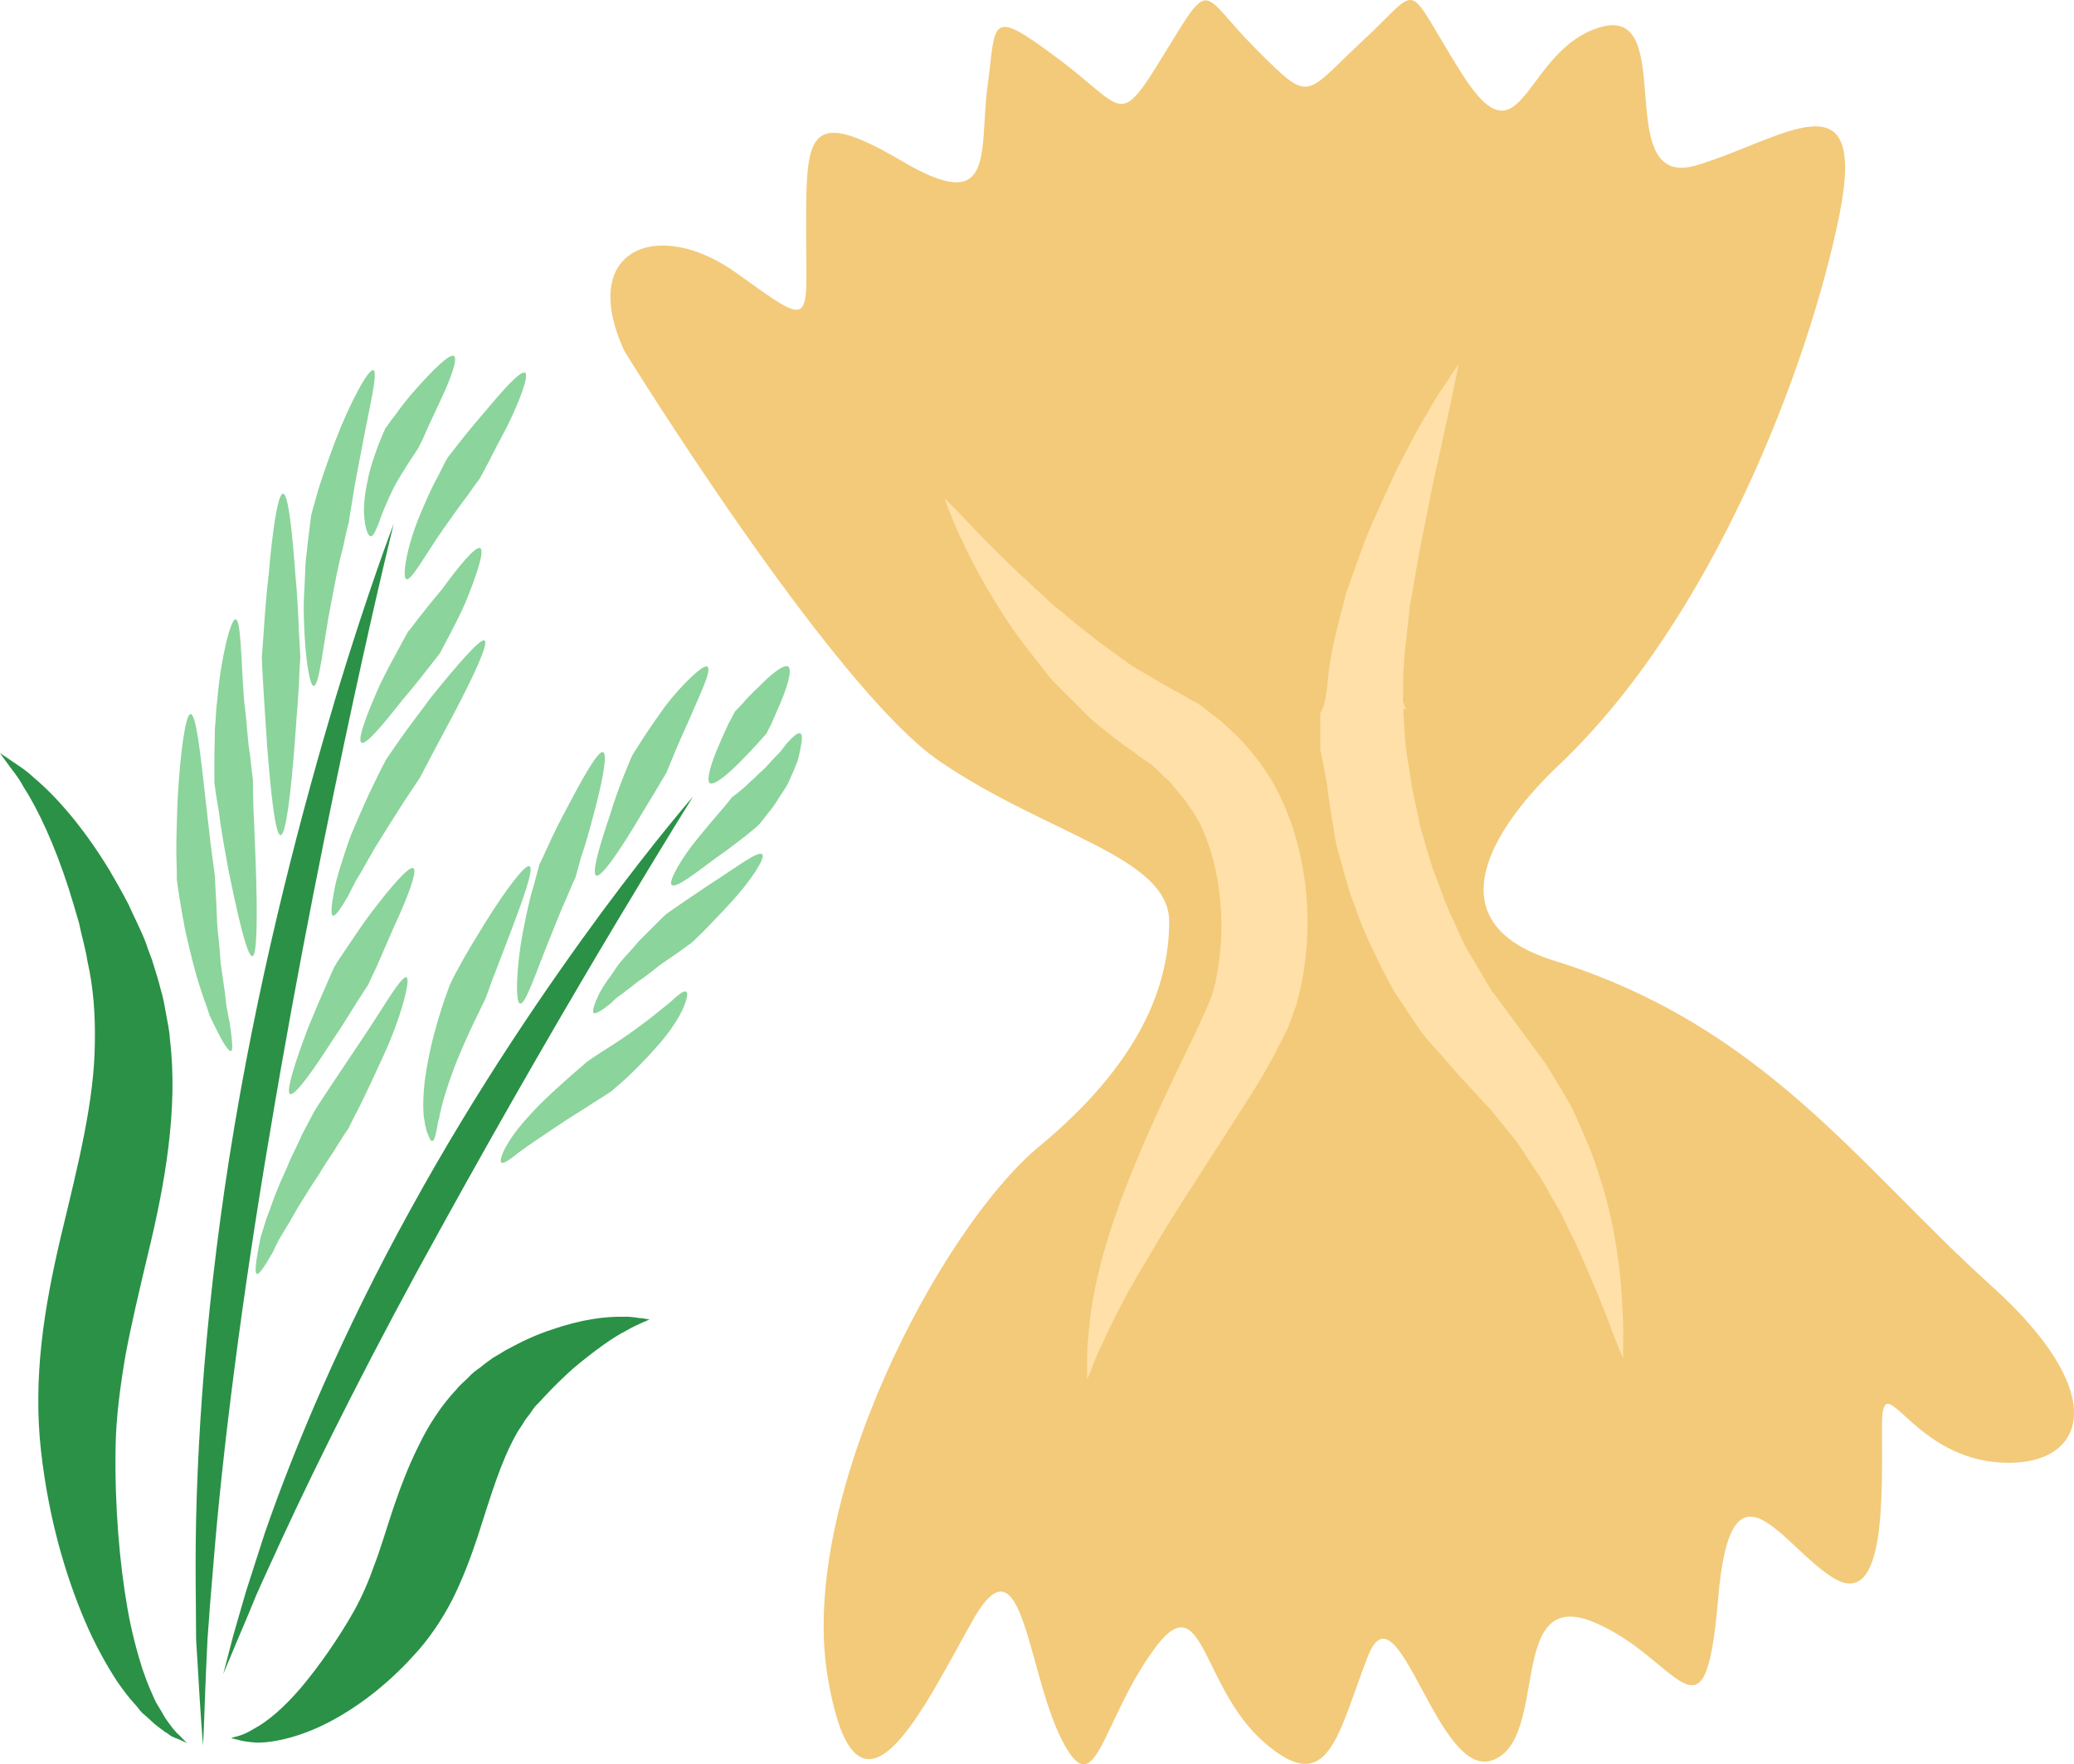
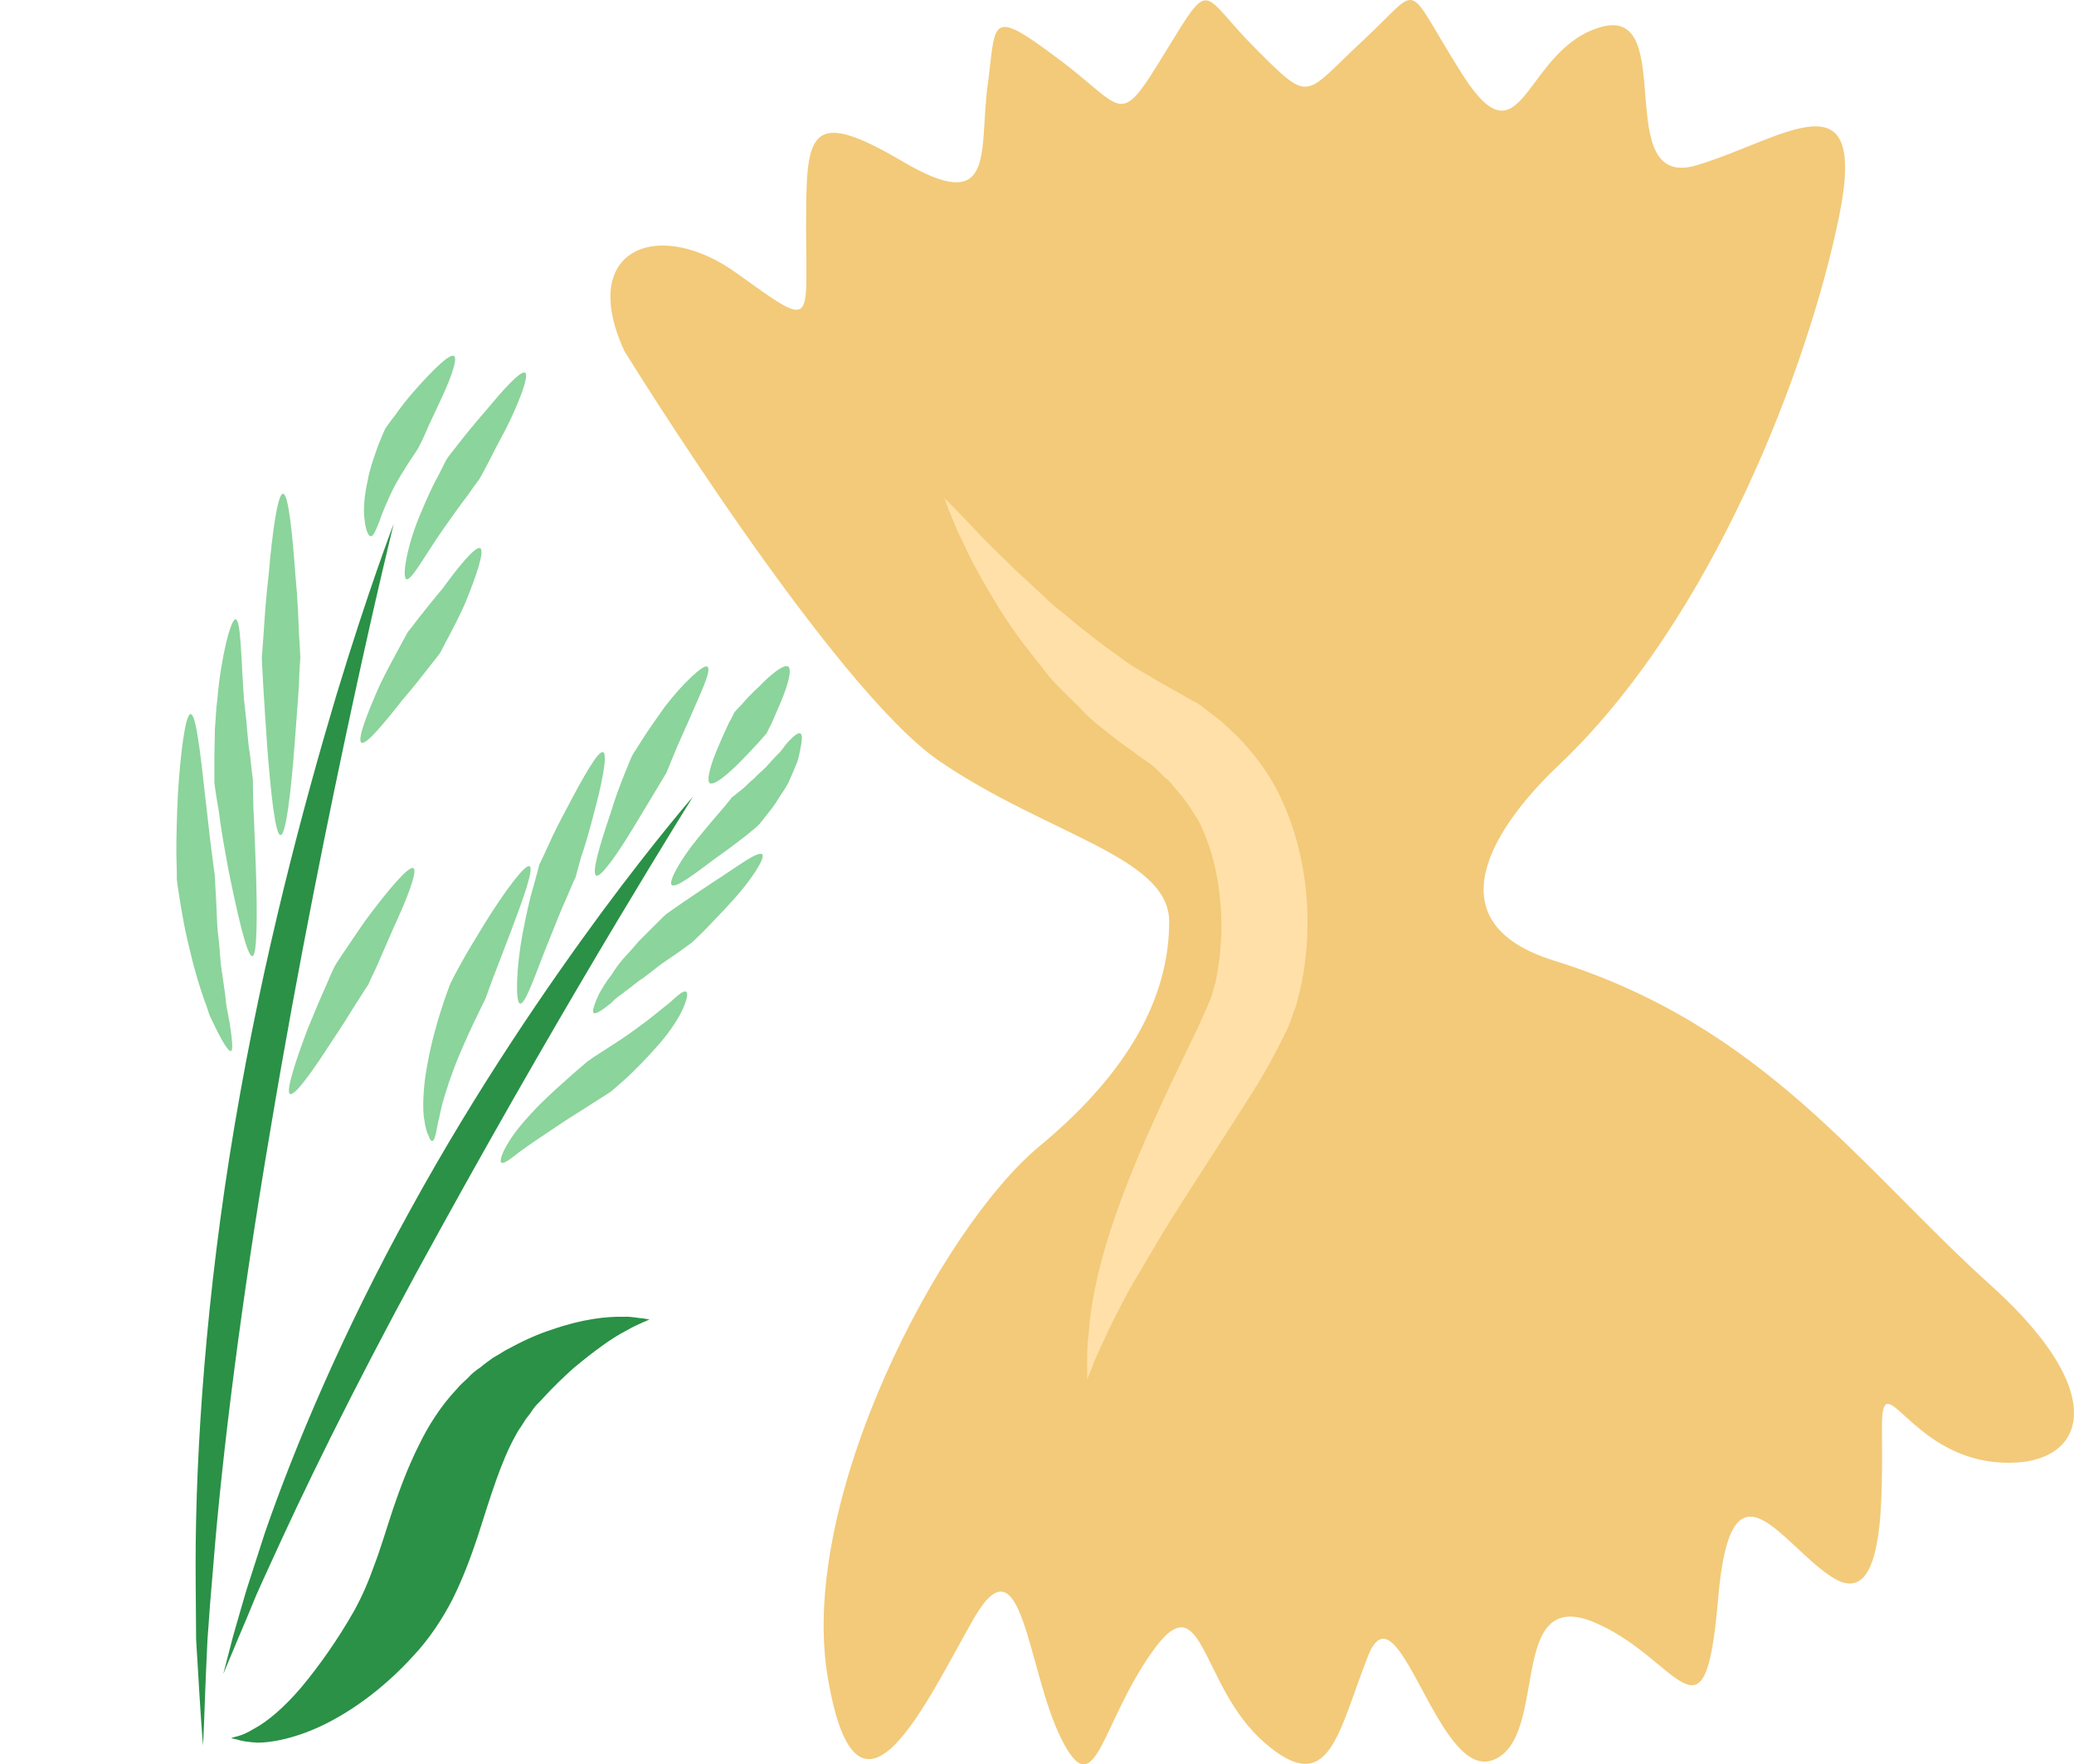
<svg xmlns="http://www.w3.org/2000/svg" id="svg59" viewBox="0 0 4198.783 3571.305" style="clip-rule:evenodd;fill-rule:evenodd;image-rendering:optimizeQuality;shape-rendering:geometricPrecision;text-rendering:geometricPrecision" version="1.1" height="35.713mm" width="41.988mm" xml:space="preserve">
  <defs id="defs4">
    <style id="style2" type="text/css">
   
    .fil2 {fill:#2A9147;fill-rule:nonzero}
    .fil3 {fill:#8BD49B;fill-rule:nonzero}
    .fil0 {fill:#F2CA79;fill-rule:nonzero}
    .fil1 {fill:#FFE0A9;fill-rule:nonzero}
   
  </style>
  </defs>
  <g transform="translate(-9007,-12626.559)" id="Vrstva_x0020_1">
    <g id="_569161832">
      <path style="fill:#f2ca79;fill-rule:nonzero" id="path7" d="m 10271,13337 c 0,0 421,683 639,831 219,149 464,193 464,324 0,132 -61,288 -263,455 -201,167 -490,717 -428,1076 61,358 201,44 297,-123 97,-165 106,105 175,245 70,140 79,-26 184,-174 105,-149 96,69 228,183 131,114 148,-18 209,-174 61,-158 141,254 254,209 114,-44 27,-349 201,-280 175,71 227,272 254,-43 26,-315 131,-106 236,-44 105,61 96,-175 96,-307 0,-131 53,53 228,71 175,18 254,-123 -9,-359 -262,-236 -458,-524 -883,-656 -254,-79 -115,-277 8,-394 315,-297 508,-813 569,-1111 61,-297 -114,-157 -288,-105 -176,53 -36,-323 -193,-280 -158,44 -158,289 -281,97 -122,-193 -78,-184 -200,-71 -123,114 -105,132 -219,18 -114,-114 -87,-149 -184,9 -96,157 -78,113 -219,9 -140,-105 -122,-71 -140,60 -17,132 18,263 -174,149 -193,-113 -193,-52 -193,140 0,193 18,201 -140,88 -157,-114 -324,-52 -228,157 z" class="fil0" />
      <path style="fill:#ffe0a9;fill-rule:nonzero" id="path9" d="m 10919,13635 c 0,0 24,23 64,66 19,21 46,46 74,74 14,14 30,27 46,43 17,14 32,32 52,46 19,16 38,32 58,47 19,16 41,31 63,47 21,17 45,29 68,43 25,15 52,29 79,45 l 10,5 12,9 23,18 c 17,12 29,26 44,39 27,28 51,58 71,92 39,68 60,145 68,221 7,77 2,151 -18,224 l -2,8 -2,6 -1,1 -1,3 -4,12 -4,11 -6,15 c -5,9 -9,19 -14,28 l -12,23 c -15,29 -32,57 -49,84 -67,106 -130,200 -181,284 -24,41 -47,79 -67,114 -18,35 -35,66 -46,92 -13,27 -22,47 -27,62 -6,14 -9,22 -9,22 0,0 0,-8 0,-24 0,-16 -1,-39 3,-69 2,-30 7,-66 16,-106 9,-41 22,-87 39,-135 33,-96 82,-204 136,-316 13,-27 27,-55 39,-82 l 9,-20 7,-17 3,-8 3,-10 3,-12 1,-3 1,-1 v -1 c -3,9 -1,2 -1,4 l 1,-5 c 11,-53 15,-112 9,-167 -5,-56 -19,-109 -42,-156 -13,-22 -27,-44 -44,-63 -8,-9 -16,-21 -25,-27 -4,-4 -8,-8 -12,-12 -3,-2 -4,-4 -7,-7 l -8,-7 -19,-13 -10,-7 -2,-2 v 0 c 1,1 -4,-3 3,2 l -2,-1 -5,-4 c -13,-9 -27,-19 -40,-29 -26,-21 -51,-39 -71,-62 -22,-22 -43,-41 -62,-63 -17,-22 -34,-43 -50,-64 -31,-40 -56,-81 -77,-117 -21,-36 -37,-67 -49,-94 -14,-27 -21,-49 -28,-64 -5,-14 -8,-22 -8,-22 z" class="fil1" />
-       <path style="fill:#ffe0a9;fill-rule:nonzero" id="path11" d="m 11960,13364 c 0,0 -7,34 -19,92 -7,29 -14,65 -23,105 -10,40 -18,86 -28,135 -11,49 -18,102 -29,158 -5,55 -15,114 -13,170 l -1,22 4,11 4,5 v 1 c 0,1 -4,-5 -4,-2 l -2,1 -1,3 c 1,17 2,33 3,49 l 2,25 3,21 c 3,15 5,30 7,44 4,30 13,61 18,91 9,30 17,61 27,91 11,28 21,58 33,86 14,28 24,56 40,83 16,25 30,53 46,77 19,25 37,50 55,74 18,26 38,51 55,75 18,29 36,59 52,87 13,27 24,55 36,82 11,27 19,55 27,79 15,52 25,100 30,142 7,42 8,80 10,109 2,31 1,55 1,71 0,16 0,25 0,25 0,0 -14,-32 -35,-89 -11,-27 -24,-60 -41,-98 -8,-19 -16,-39 -26,-58 -11,-20 -19,-42 -32,-63 -13,-21 -24,-44 -38,-65 -15,-21 -29,-45 -44,-66 -17,-21 -34,-42 -51,-63 -21,-22 -42,-46 -64,-69 -10,-12 -21,-24 -32,-37 -11,-12 -23,-26 -35,-39 -22,-28 -41,-59 -62,-90 -18,-30 -34,-64 -50,-97 -16,-32 -28,-67 -41,-102 -11,-35 -20,-70 -30,-105 -6,-37 -12,-71 -17,-108 -1,-18 -7,-37 -9,-55 l -6,-27 v -25 -49 l 4,-9 3,-7 3,-13 4,-25 c 5,-72 24,-133 39,-192 21,-57 38,-112 61,-159 10,-23 21,-46 31,-68 9,-21 20,-41 30,-60 18,-37 38,-69 53,-95 15,-26 30,-45 38,-59 9,-13 14,-20 14,-20 z" class="fil1" />
    </g>
  </g>
  <g transform="translate(-9007,-12626.559)" id="Vrstva_x0020_1_0">
    <path style="fill:#2a9147;fill-rule:nonzero" id="path16" d="m 9418,16160 c 0,0 -3,-35 -7,-99 -2,-31 -4,-71 -7,-116 0,-45 -1,-97 -1,-153 0,-229 21,-545 79,-888 58,-344 140,-649 205,-867 66,-218 117,-350 117,-350 0,0 -34,137 -82,359 -48,222 -111,529 -168,870 -58,341 -97,651 -115,877 -5,56 -9,108 -12,153 -2,45 -4,84 -5,115 -2,64 -4,99 -4,99 z" class="fil2" />
    <path style="fill:#2a9147;fill-rule:nonzero" id="path18" d="m 9459,16015 c 0,0 7,-27 20,-77 7,-25 16,-55 26,-90 11,-35 24,-74 38,-118 60,-174 159,-409 295,-655 135,-246 279,-455 388,-603 109,-147 184,-233 184,-233 0,0 -60,96 -154,253 -94,157 -221,375 -355,618 -135,243 -248,468 -324,633 -19,42 -37,80 -51,112 -14,34 -26,63 -36,86 -20,48 -31,74 -31,74 z" class="fil2" />
-     <path style="fill:#2a9147;fill-rule:nonzero" id="path20" d="m 9007,14151 c 0,0 6,4 18,12 12,9 31,19 52,39 43,36 98,98 151,185 13,22 26,45 39,70 11,25 25,51 36,80 4,14 11,28 15,43 5,16 10,32 14,48 5,16 8,33 11,50 3,17 7,34 8,52 17,141 -10,294 -45,437 -17,72 -33,139 -45,203 -11,65 -19,126 -20,185 -2,122 8,235 24,327 8,46 19,87 30,122 6,17 12,34 19,49 3,7 6,14 9,20 4,6 7,12 11,18 6,12 13,21 19,29 3,4 6,8 9,11 3,4 6,6 9,9 9,10 15,15 15,15 0,0 -7,-3 -20,-9 -4,-1 -7,-3 -12,-5 -4,-2 -7,-6 -12,-8 -9,-7 -20,-14 -30,-24 -5,-5 -11,-10 -17,-15 -6,-6 -10,-13 -16,-19 -12,-13 -23,-28 -35,-45 -22,-34 -45,-75 -65,-122 -40,-94 -74,-210 -89,-345 -8,-69 -7,-144 1,-217 8,-74 23,-148 40,-220 35,-145 67,-272 68,-389 1,-58 -3,-112 -15,-165 -4,-26 -12,-52 -17,-77 -7,-24 -14,-48 -21,-70 -29,-90 -62,-160 -91,-205 -13,-24 -27,-39 -35,-51 -9,-12 -13,-18 -13,-18 z" class="fil2" />
    <path style="fill:#2a9147;fill-rule:nonzero" id="path22" d="m 10322,15297 c 0,0 -5,3 -13,6 -8,4 -19,8 -34,17 -28,14 -65,41 -107,76 -20,18 -42,39 -62,61 -5,6 -11,11 -16,17 -5,6 -8,12 -13,18 -5,6 -9,12 -13,19 -4,6 -9,13 -12,19 -31,55 -51,123 -78,207 -14,42 -30,85 -51,127 -21,41 -48,81 -78,113 -56,62 -117,107 -173,136 -56,29 -109,41 -144,41 -18,-1 -31,-3 -40,-6 -9,-2 -13,-3 -13,-3 0,0 4,-2 13,-4 8,-2 20,-7 33,-15 28,-15 61,-43 96,-84 35,-42 73,-95 107,-155 16,-29 29,-59 41,-93 13,-34 24,-72 38,-114 14,-41 30,-84 51,-126 20,-42 46,-82 77,-115 7,-9 16,-16 24,-24 7,-8 16,-15 25,-21 8,-7 17,-13 25,-19 9,-5 17,-10 25,-15 33,-18 65,-33 94,-42 60,-21 110,-27 145,-26 17,-1 30,3 39,3 9,2 14,2 14,2 z" class="fil2" />
    <path style="fill:#8bd49b;fill-rule:nonzero" id="path24" d="m 9393,14072 c 11,0 20,82 29,163 5,41 9,82 13,112 4,31 7,52 7,53 0,1 1,24 3,57 1,17 1,36 3,57 3,20 4,42 6,64 3,22 6,43 9,63 1,11 2,21 4,30 2,9 3,18 5,26 5,33 7,55 3,57 -5,2 -17,-17 -32,-48 -4,-8 -8,-16 -12,-25 -3,-9 -6,-19 -10,-29 -7,-20 -14,-42 -20,-64 -6,-22 -11,-44 -16,-65 -5,-21 -8,-41 -11,-57 -6,-35 -9,-58 -9,-59 0,-2 0,-23 -1,-55 0,-32 1,-74 3,-115 5,-83 15,-165 26,-165 z" class="fil3" />
    <path style="fill:#8bd49b;fill-rule:nonzero" id="path26" d="m 9484,13880 c 11,2 11,82 17,163 2,20 5,40 6,58 2,19 3,37 6,52 3,31 6,51 6,52 0,1 0,24 1,57 2,34 3,78 5,122 3,89 3,177 -7,178 -11,1 -30,-84 -48,-172 -8,-43 -16,-87 -20,-121 -6,-34 -9,-57 -9,-58 0,-1 0,-23 0,-54 0,-16 1,-34 1,-54 2,-20 2,-40 5,-61 7,-83 27,-163 37,-162 z" class="fil3" />
    <path style="fill:#8bd49b;fill-rule:nonzero" id="path28" d="m 9580,13626 c 11,0 19,82 25,164 4,41 6,83 7,114 2,31 3,52 3,54 0,1 -2,24 -3,58 -2,34 -6,79 -9,123 -7,90 -17,178 -28,178 -11,0 -20,-89 -27,-178 -3,-44 -6,-89 -8,-123 -2,-34 -3,-57 -3,-58 0,-2 2,-23 4,-54 2,-32 5,-73 10,-115 7,-82 18,-164 29,-163 z" class="fil3" />
-     <path style="fill:#8bd49b;fill-rule:nonzero" id="path30" d="m 9763,13376 c 10,4 -9,79 -23,155 -7,38 -15,75 -19,104 -5,29 -8,49 -8,50 0,0 -2,6 -4,15 -2,9 -5,22 -8,37 -9,31 -16,71 -24,112 -16,82 -23,165 -35,166 -10,0 -21,-85 -20,-171 1,-21 2,-43 3,-63 0,-20 4,-40 5,-56 2,-16 4,-30 5,-40 1,-9 2,-15 2,-15 0,-2 6,-22 14,-51 9,-29 22,-66 36,-103 29,-75 66,-144 76,-140 z" class="fil3" />
    <path style="fill:#8bd49b;fill-rule:nonzero" id="path32" d="m 9926,13347 c 9,6 -9,52 -30,96 -10,22 -21,44 -28,61 -7,16 -13,27 -13,27 0,1 -7,12 -18,28 -10,16 -24,37 -35,59 -11,23 -21,46 -27,64 -7,18 -12,30 -17,30 -5,1 -11,-13 -13,-34 -3,-21 0,-50 6,-77 5,-28 15,-54 22,-74 8,-20 14,-33 14,-33 1,-1 8,-12 20,-27 11,-16 26,-35 43,-54 33,-37 67,-71 76,-66 z" class="fil3" />
-     <path style="fill:#8bd49b;fill-rule:nonzero" id="path34" d="m 9830,14605 c 9,4 -12,83 -46,157 -17,37 -34,74 -48,102 -14,27 -23,45 -23,46 -1,1 -14,20 -31,48 -9,13 -20,30 -30,47 -11,16 -23,35 -34,53 -12,18 -21,37 -32,54 -5,8 -10,17 -15,25 -4,8 -8,16 -11,23 -16,28 -28,47 -33,45 -5,-1 -2,-23 4,-56 2,-8 3,-17 6,-26 3,-9 6,-19 9,-29 8,-19 14,-40 23,-61 8,-20 18,-40 26,-60 9,-19 17,-35 24,-51 16,-30 26,-50 27,-50 1,-3 45,-69 90,-136 45,-66 83,-135 94,-131 z" class="fil3" />
    <path style="fill:#8bd49b;fill-rule:nonzero" id="path36" d="m 9844,14384 c 9,6 -14,64 -40,120 -12,28 -25,57 -34,78 -10,21 -17,36 -17,37 -1,1 -10,15 -24,37 -13,21 -31,50 -50,78 -36,56 -75,112 -85,107 -9,-5 12,-69 36,-132 13,-32 26,-63 37,-87 10,-24 17,-39 18,-40 0,-1 9,-15 22,-34 14,-20 31,-47 50,-72 38,-50 78,-98 87,-92 z" class="fil3" />
-     <path style="fill:#8bd49b;fill-rule:nonzero" id="path38" d="m 9988,13923 c 9,6 -24,75 -59,142 -36,67 -71,134 -72,136 -1,2 -13,19 -30,45 -17,26 -38,60 -60,95 -10,17 -20,35 -29,51 -5,8 -10,16 -14,24 -4,8 -8,15 -11,22 -15,26 -27,44 -32,42 -5,-1 -3,-22 3,-53 2,-8 3,-16 6,-25 2,-8 5,-18 8,-27 6,-18 12,-39 20,-59 16,-38 33,-77 47,-105 14,-29 24,-48 25,-49 1,-1 12,-18 29,-42 17,-24 40,-54 63,-85 48,-59 97,-117 106,-112 z" class="fil3" />
    <path style="fill:#8bd49b;fill-rule:nonzero" id="path40" d="m 9979,13736 c 10,5 -8,57 -30,111 -11,25 -24,50 -34,69 -10,18 -16,31 -17,32 0,1 -10,13 -24,31 -14,18 -32,41 -52,64 -36,46 -74,92 -83,87 -10,-5 12,-61 37,-117 13,-27 27,-53 38,-73 11,-21 19,-34 19,-35 1,0 10,-12 22,-28 13,-16 30,-38 48,-59 31,-43 66,-86 76,-82 z" class="fil3" />
    <path style="fill:#8bd49b;fill-rule:nonzero" id="path42" d="m 10070,13381 c 9,5 -12,60 -38,112 -14,26 -27,51 -37,71 -10,19 -17,32 -18,33 0,0 -10,13 -23,32 -15,19 -32,44 -50,69 -35,50 -64,104 -74,101 -10,-3 1,-67 26,-127 12,-29 25,-59 37,-80 11,-22 18,-36 19,-37 0,-1 10,-13 23,-30 14,-18 32,-40 51,-62 37,-44 74,-87 84,-82 z" class="fil3" />
    <path style="fill:#8bd49b;fill-rule:nonzero" id="path44" d="m 10079,14380 c 10,4 -15,72 -40,138 -13,33 -25,66 -35,91 -9,25 -15,42 -16,43 -1,1 -9,19 -22,45 -12,26 -28,60 -41,95 -13,35 -24,70 -29,98 -2,6 -3,13 -4,18 -1,6 -2,10 -3,15 -2,8 -4,13 -7,13 -2,1 -5,-3 -8,-12 -2,-4 -4,-9 -5,-15 -2,-6 -2,-13 -4,-21 -3,-30 0,-71 8,-111 7,-39 18,-78 27,-106 9,-29 17,-48 17,-49 0,-1 8,-18 22,-43 13,-24 32,-55 51,-86 38,-61 80,-118 89,-113 z" class="fil3" />
    <path style="fill:#8bd49b;fill-rule:nonzero" id="path46" d="m 10228,14149 c 10,4 -3,67 -20,129 -8,31 -17,62 -25,85 -6,23 -11,39 -11,40 -1,1 -8,17 -18,41 -11,24 -23,55 -36,87 -26,64 -47,129 -58,127 -10,-1 -8,-72 5,-142 7,-35 14,-70 22,-95 7,-26 12,-44 12,-45 1,-1 8,-16 18,-38 10,-23 25,-52 40,-80 30,-57 61,-113 71,-109 z" class="fil3" />
    <path style="fill:#8bd49b;fill-rule:nonzero" id="path48" d="m 10439,13976 c 10,7 -16,58 -38,110 -11,25 -23,51 -31,71 -8,20 -14,34 -14,34 -1,2 -33,55 -65,108 -32,53 -67,104 -77,100 -10,-5 8,-64 28,-123 9,-30 20,-60 29,-82 9,-22 15,-37 16,-38 0,-1 8,-13 20,-32 12,-19 29,-43 46,-67 36,-47 79,-87 86,-81 z" class="fil3" />
    <path style="fill:#8bd49b;fill-rule:nonzero" id="path50" d="m 10603,13976 c 8,7 -2,40 -15,71 -7,16 -14,32 -19,44 -6,11 -10,20 -10,20 0,0 -6,7 -16,18 -9,10 -22,24 -35,37 -26,27 -55,51 -64,46 -8,-6 3,-42 18,-76 7,-17 15,-34 21,-47 7,-12 11,-21 11,-21 1,-1 7,-8 16,-17 8,-10 20,-22 33,-34 24,-25 51,-47 60,-41 z" class="fil3" />
    <path style="fill:#8bd49b;fill-rule:nonzero" id="path52" d="m 10396,14634 c 5,3 1,19 -9,40 -11,22 -30,49 -51,72 -21,24 -44,47 -61,63 -18,16 -30,26 -31,27 0,0 -15,10 -36,23 -21,14 -50,31 -76,49 -27,18 -54,36 -73,50 -19,15 -32,25 -37,22 -4,-3 1,-20 15,-42 13,-22 36,-48 60,-73 24,-24 49,-46 68,-63 19,-16 32,-28 33,-28 1,-1 14,-10 33,-22 19,-12 44,-28 68,-46 24,-17 46,-36 64,-50 16,-15 28,-25 33,-22 z" class="fil3" />
-     <path style="fill:#8bd49b;fill-rule:nonzero" id="path54" d="m 10550,14356 c 8,6 -24,55 -63,97 -19,21 -39,41 -54,57 -15,15 -26,25 -26,25 -1,1 -14,10 -32,23 -10,7 -21,14 -32,22 -11,9 -23,18 -35,27 -13,8 -23,18 -35,26 -5,5 -11,8 -16,12 -5,4 -9,8 -13,12 -17,14 -31,23 -35,20 -4,-2 1,-18 11,-39 3,-5 6,-11 10,-17 4,-6 7,-11 12,-17 8,-12 17,-26 27,-37 11,-12 22,-24 31,-35 10,-10 20,-20 28,-28 17,-17 28,-28 29,-28 1,-1 13,-9 30,-21 18,-12 41,-28 64,-43 47,-30 91,-64 99,-56 z" class="fil3" />
+     <path style="fill:#8bd49b;fill-rule:nonzero" id="path54" d="m 10550,14356 c 8,6 -24,55 -63,97 -19,21 -39,41 -54,57 -15,15 -26,25 -26,25 -1,1 -14,10 -32,23 -10,7 -21,14 -32,22 -11,9 -23,18 -35,27 -13,8 -23,18 -35,26 -5,5 -11,8 -16,12 -5,4 -9,8 -13,12 -17,14 -31,23 -35,20 -4,-2 1,-18 11,-39 3,-5 6,-11 10,-17 4,-6 7,-11 12,-17 8,-12 17,-26 27,-37 11,-12 22,-24 31,-35 10,-10 20,-20 28,-28 17,-17 28,-28 29,-28 1,-1 13,-9 30,-21 18,-12 41,-28 64,-43 47,-30 91,-64 99,-56 " class="fil3" />
    <path style="fill:#8bd49b;fill-rule:nonzero" id="path56" d="m 10627,14111 c 5,2 4,14 0,33 -2,10 -4,22 -9,32 -4,11 -10,23 -15,35 -6,12 -14,22 -20,32 -6,10 -13,20 -19,27 -12,15 -20,26 -21,26 0,1 -11,10 -27,23 -16,12 -36,28 -58,43 -42,31 -82,63 -91,56 -8,-6 19,-54 53,-95 17,-21 34,-41 47,-56 6,-7 12,-14 15,-18 4,-5 6,-7 6,-8 1,0 10,-8 24,-19 7,-6 13,-13 22,-20 7,-8 16,-15 24,-23 8,-9 15,-17 23,-25 8,-7 13,-16 19,-23 12,-13 22,-22 27,-20 z" class="fil3" />
  </g>
</svg>